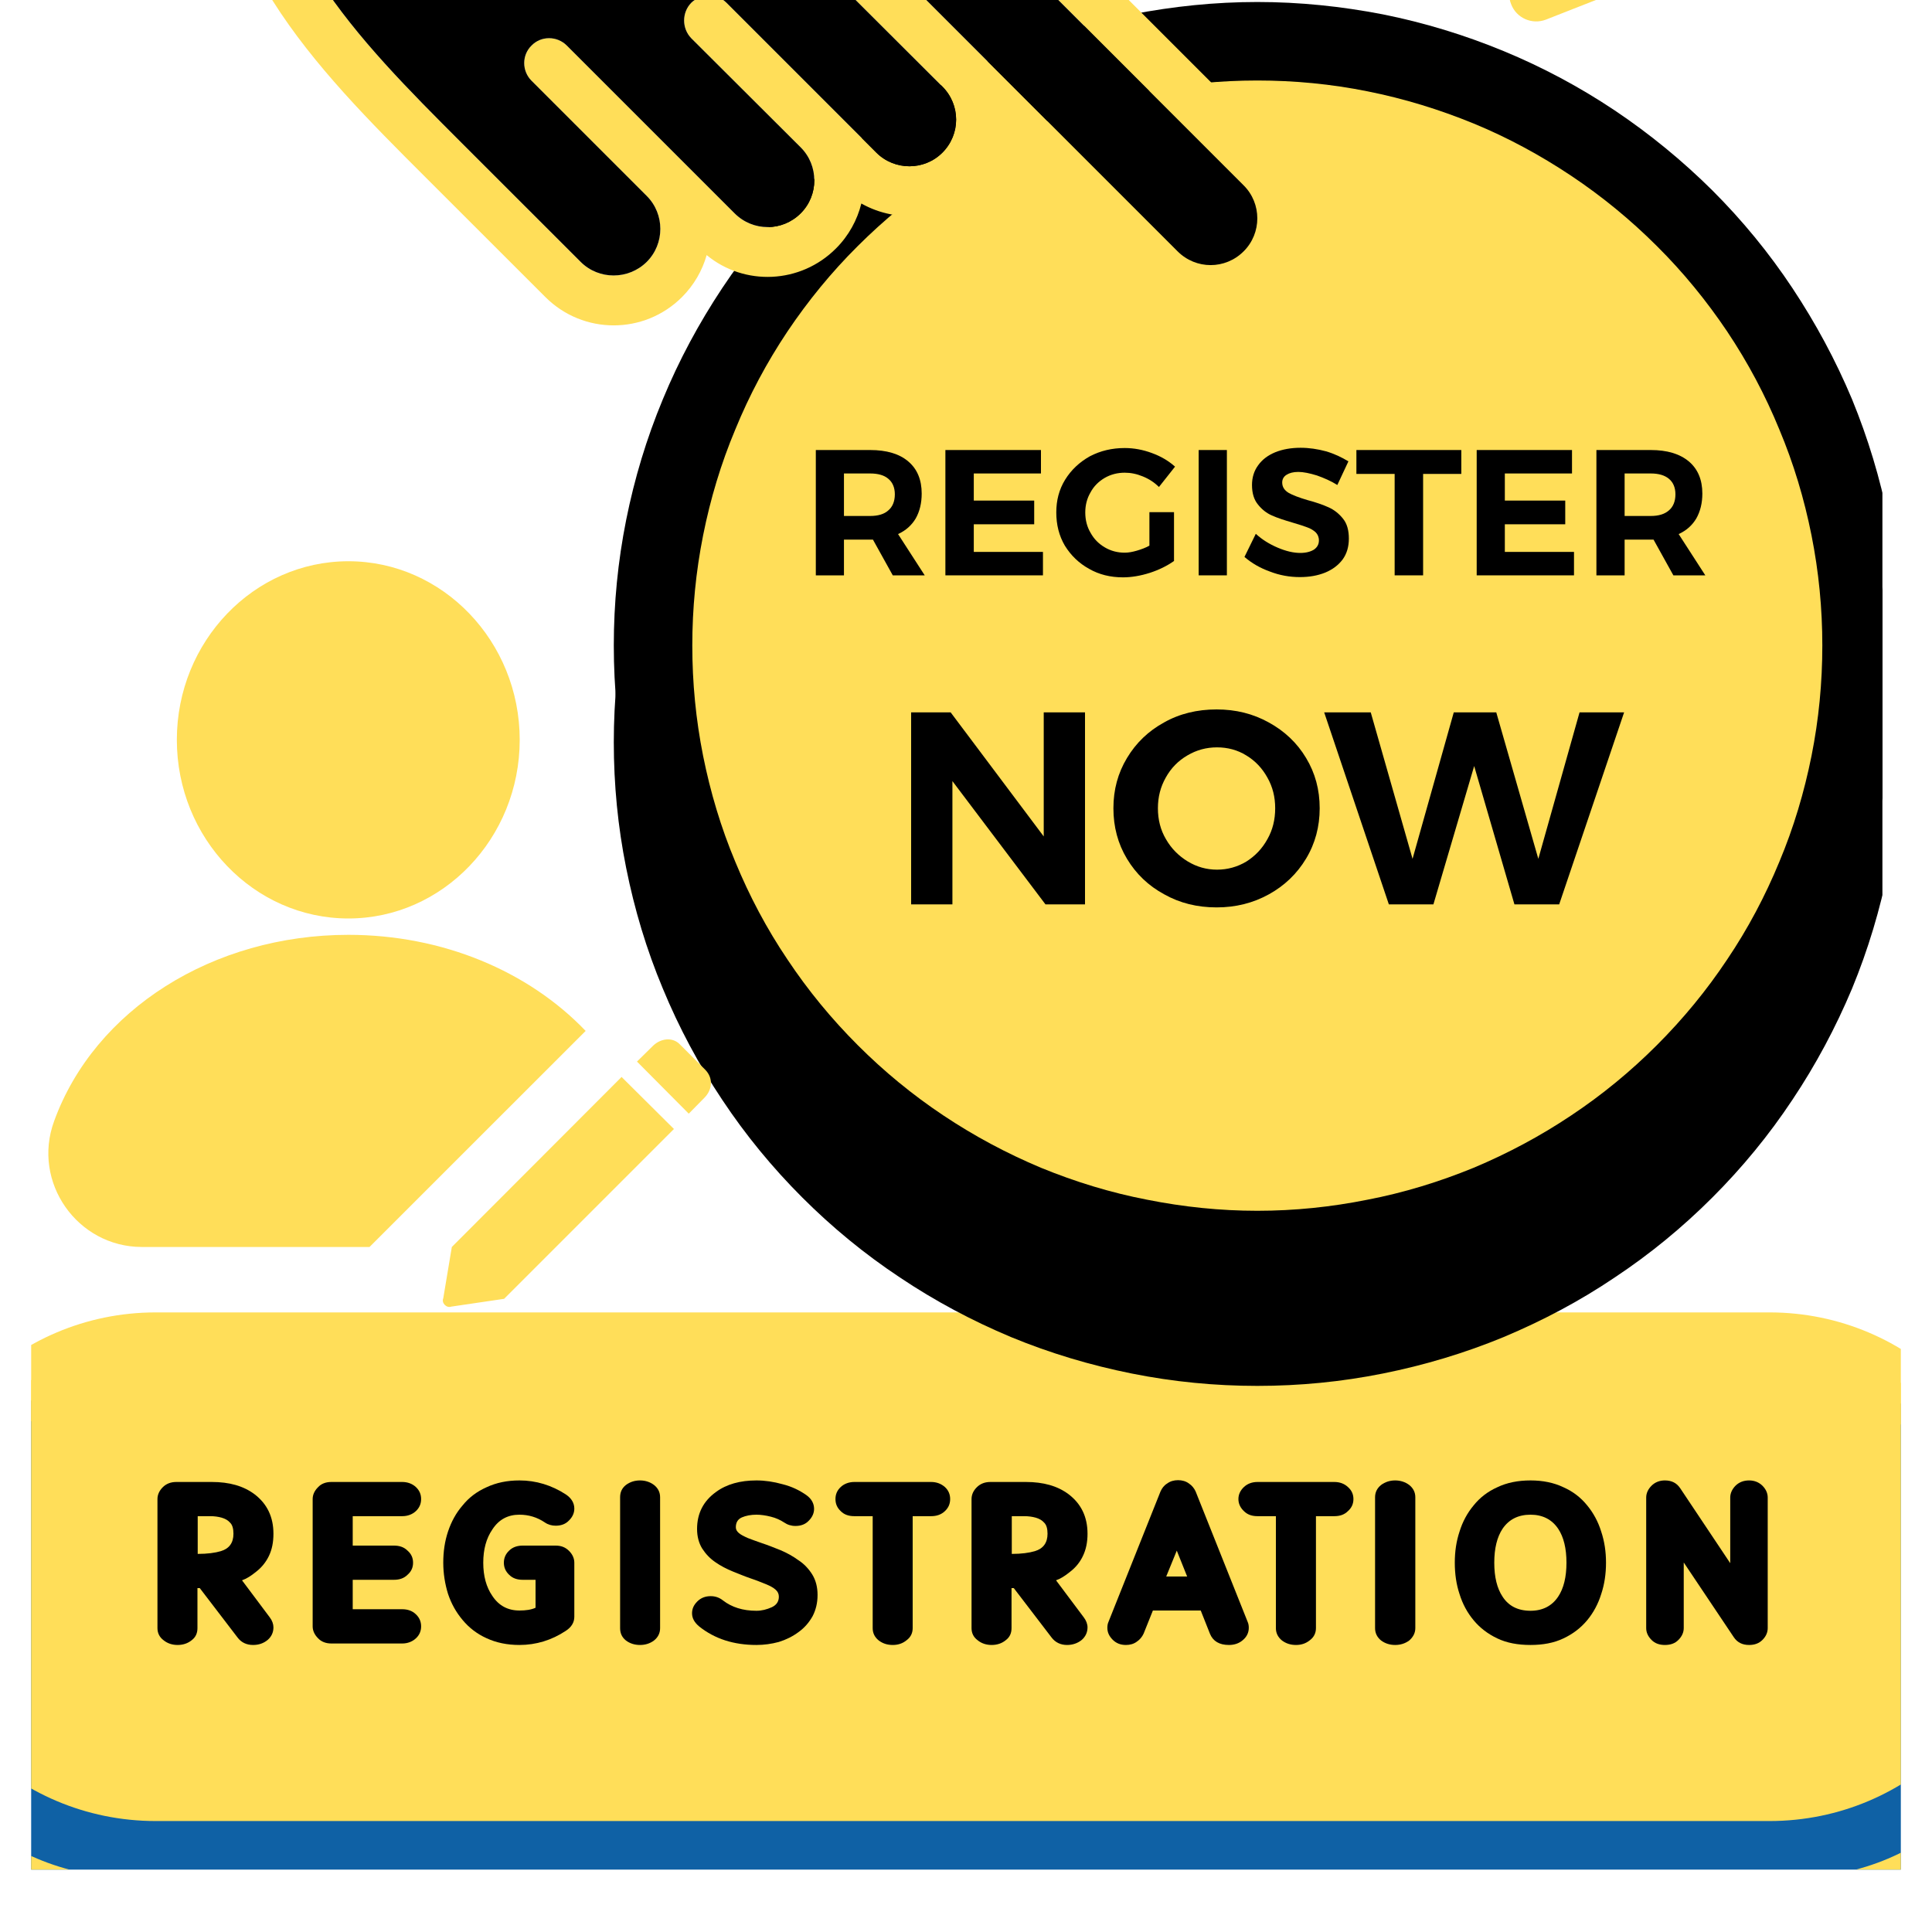
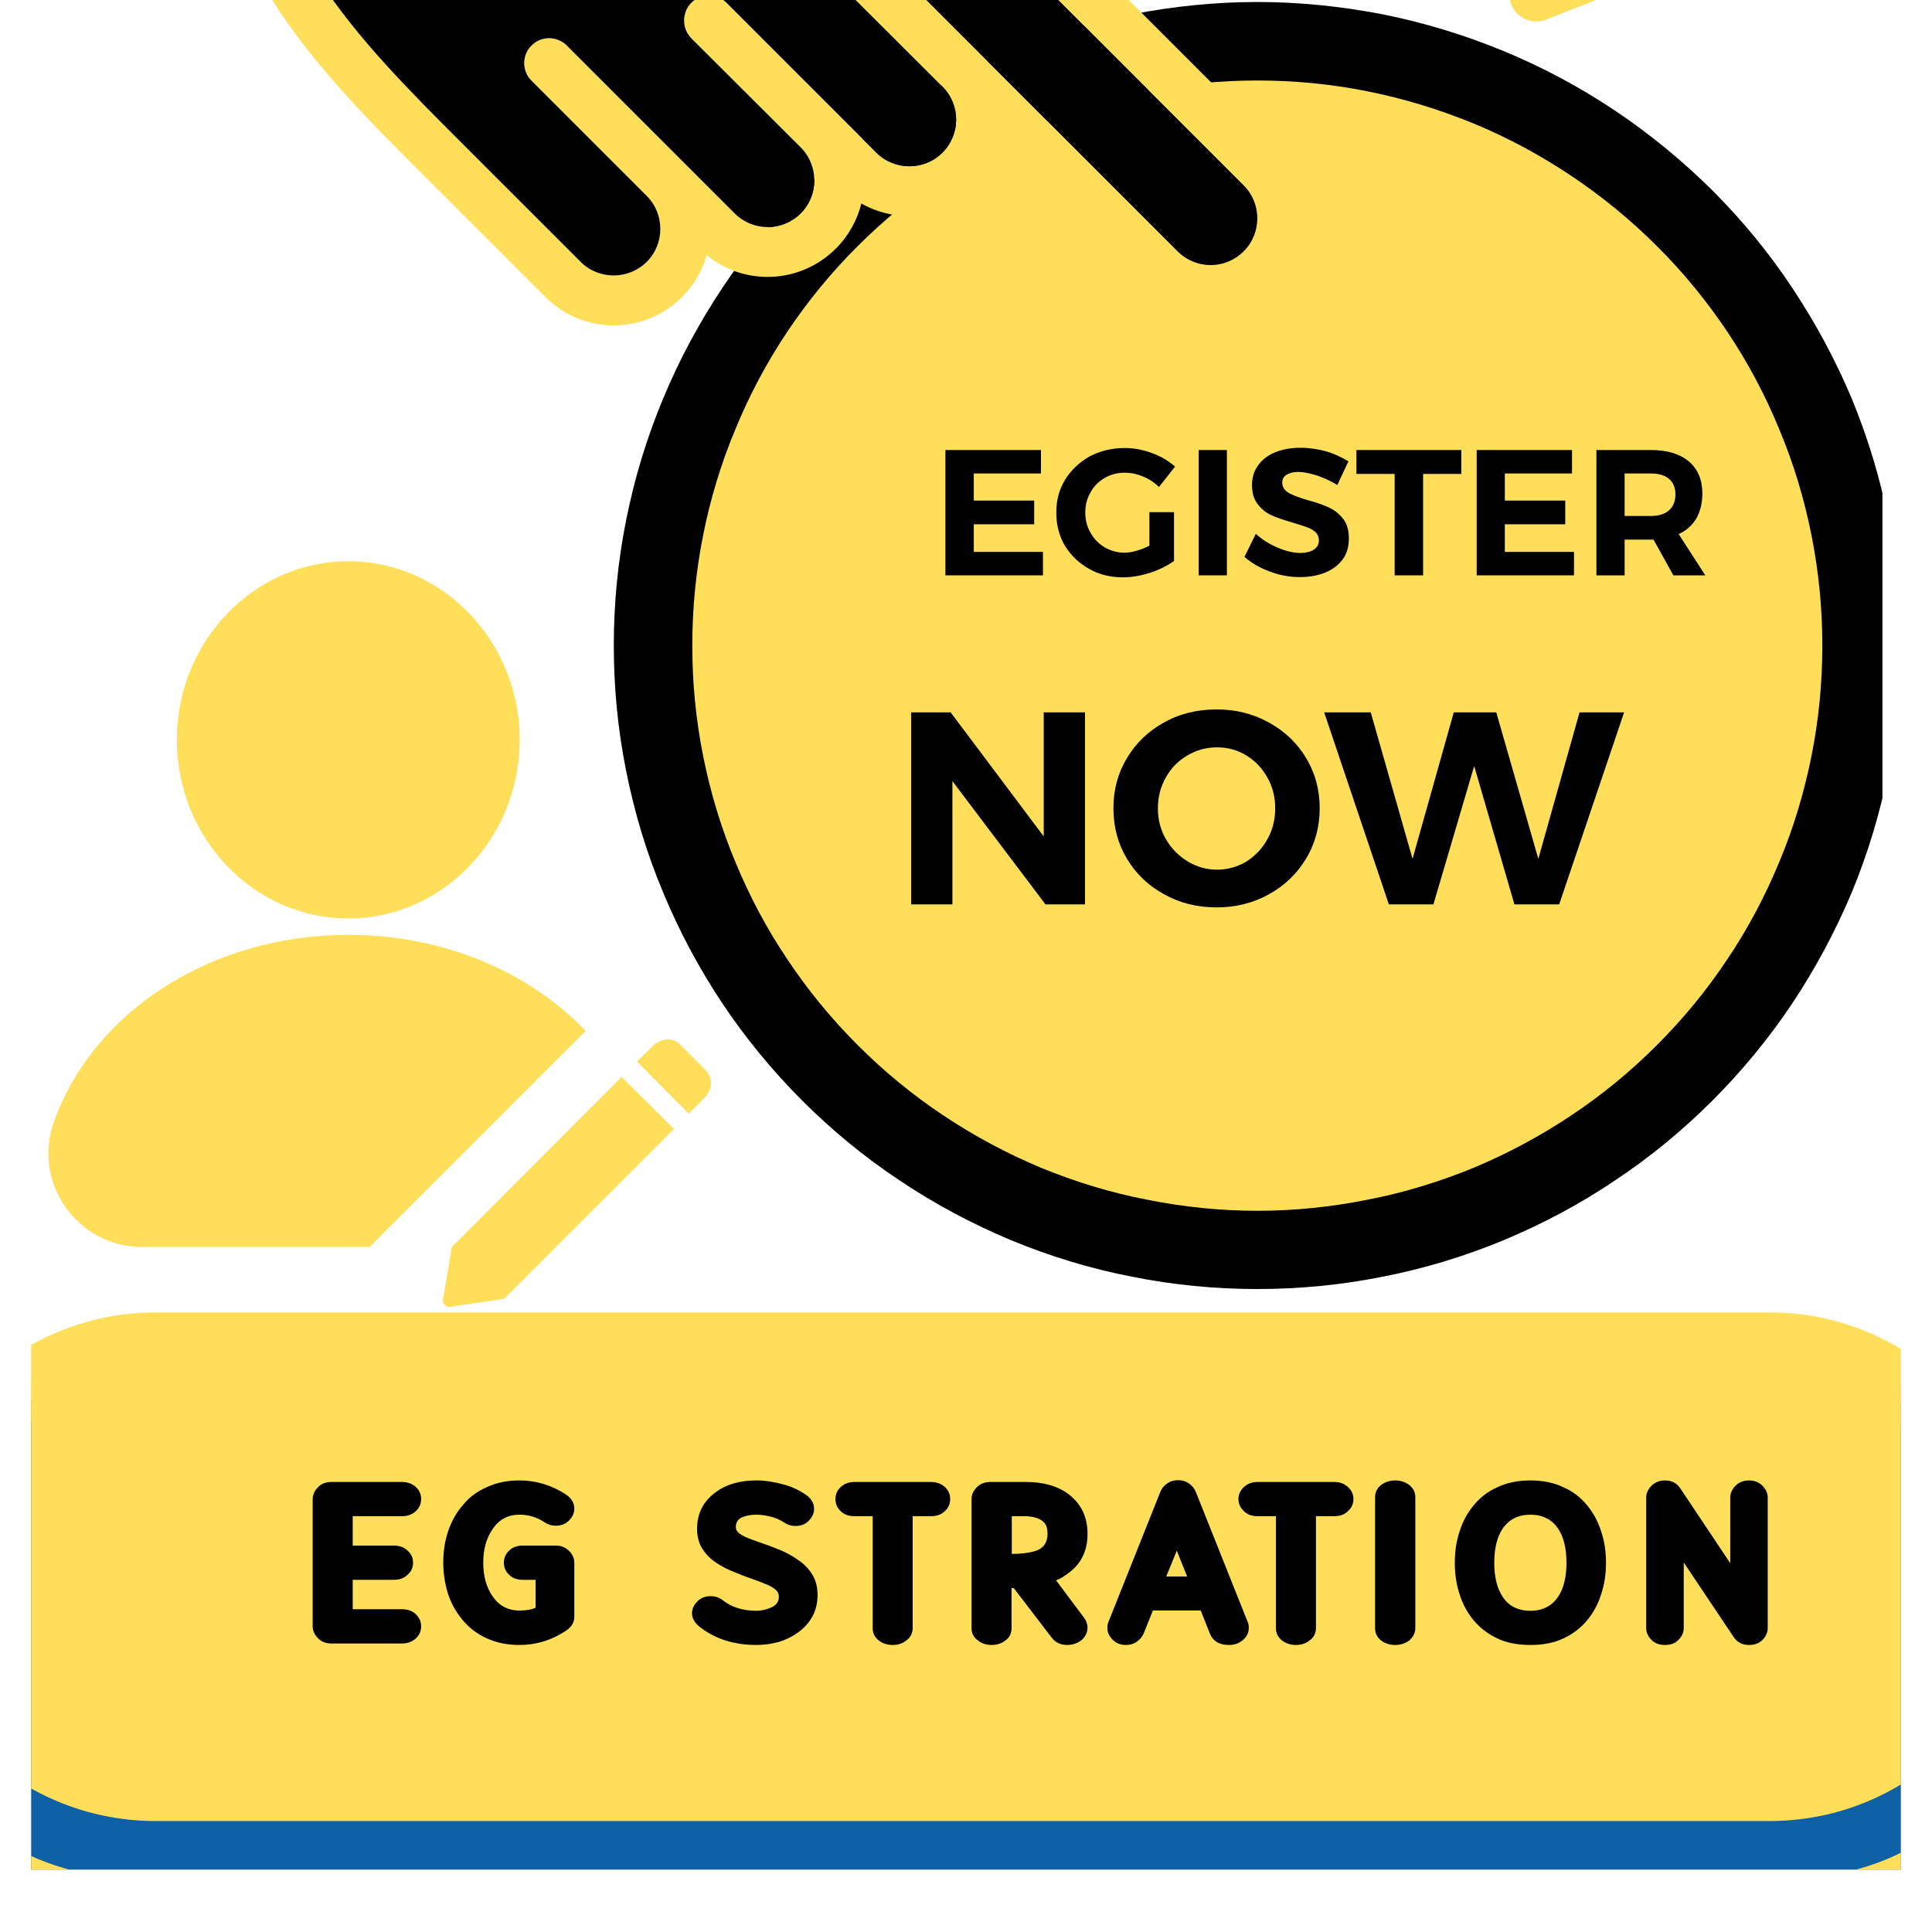
<svg xmlns="http://www.w3.org/2000/svg" width="40" zoomAndPan="magnify" viewBox="0 0 30 30" height="40" preserveAspectRatio="xMidYMid meet" version="1.0">
  <defs>
    <clipPath id="ebb64cf95d">
      <path d="M 0.484 21 L 29.516 21 L 29.516 29.031 L 0.484 29.031 Z M 0.484 21 " clip-rule="nonzero" />
    </clipPath>
    <clipPath id="24dbff3d22">
      <path d="M 0.484 20.367 L 29.516 20.367 L 29.516 29 L 0.484 29 Z M 0.484 20.367 " clip-rule="nonzero" />
    </clipPath>
    <clipPath id="839d17768f">
      <path d="M 9 1 L 29.23 1 L 29.23 21.703 L 9 21.703 Z M 9 1 " clip-rule="nonzero" />
    </clipPath>
    <clipPath id="9cc3a57263">
      <path d="M 9 0 L 29.23 0 L 29.23 21 L 9 21 Z M 9 0 " clip-rule="nonzero" />
    </clipPath>
    <clipPath id="53abc194f0">
      <path d="M 3.102 0 L 21 0 L 21 6 L 3.102 6 Z M 3.102 0 " clip-rule="nonzero" />
    </clipPath>
    <clipPath id="304c8aed3a">
      <path d="M 0.484 8.711 L 11.371 8.711 L 11.371 20.324 L 0.484 20.324 Z M 0.484 8.711 " clip-rule="nonzero" />
    </clipPath>
  </defs>
  <g clip-path="url(#ebb64cf95d)">
    <path fill="#0f61a5" d="M 27.875 29.449 L 2.02 29.449 C -0.191 29.449 -1.984 27.656 -1.984 25.445 C -1.984 23.234 -0.191 21.445 2.02 21.445 L 27.875 21.445 C 30.086 21.445 31.879 23.234 31.879 25.445 C 31.879 27.656 30.086 29.449 27.875 29.449 Z M 27.875 29.449 " fill-opacity="1" fill-rule="nonzero" />
    <path fill="#ffde59" d="M 27.875 29.742 L 2.02 29.742 C -0.352 29.742 -2.277 27.816 -2.277 25.445 C -2.277 23.074 -0.352 21.148 2.02 21.148 L 27.875 21.148 C 30.246 21.148 32.172 23.074 32.172 25.445 C 32.176 27.816 30.246 29.742 27.875 29.742 Z M 2.02 21.738 C -0.027 21.738 -1.688 23.402 -1.688 25.445 C -1.688 27.492 -0.027 29.152 2.02 29.152 L 27.875 29.152 C 29.922 29.152 31.582 27.492 31.582 25.445 C 31.582 23.402 29.922 21.738 27.875 21.738 Z M 2.02 21.738 " fill-opacity="1" fill-rule="nonzero" />
  </g>
  <g clip-path="url(#24dbff3d22)">
    <path fill="#ffde59" d="M 27.477 28.277 L 2.418 28.277 C 0.238 28.277 -1.531 26.508 -1.531 24.328 C -1.527 22.148 0.238 20.379 2.418 20.379 L 27.477 20.379 C 29.656 20.379 31.426 22.148 31.426 24.328 C 31.426 26.508 29.656 28.277 27.477 28.277 Z M 27.477 28.277 " fill-opacity="1" fill-rule="nonzero" />
  </g>
-   <path fill="#000000" d="M 3.93 25.543 C 3.828 25.543 3.746 25.504 3.688 25.426 L 3.102 24.66 L 3.066 24.66 L 3.066 25.281 C 3.066 25.359 3.039 25.422 2.977 25.469 C 2.914 25.52 2.84 25.543 2.758 25.543 C 2.676 25.543 2.602 25.52 2.539 25.469 C 2.477 25.422 2.445 25.359 2.445 25.281 L 2.445 23.277 C 2.445 23.211 2.473 23.148 2.527 23.094 C 2.582 23.039 2.652 23.012 2.738 23.012 L 3.289 23.012 C 3.562 23.012 3.781 23.074 3.953 23.203 C 4.148 23.352 4.246 23.555 4.246 23.816 C 4.246 23.949 4.223 24.062 4.176 24.16 C 4.129 24.258 4.062 24.34 3.977 24.406 C 3.895 24.473 3.824 24.516 3.758 24.539 L 4.188 25.113 C 4.227 25.164 4.246 25.219 4.246 25.27 C 4.246 25.348 4.215 25.414 4.156 25.465 C 4.094 25.516 4.02 25.543 3.93 25.543 Z M 3.07 24.129 C 3.219 24.129 3.34 24.113 3.43 24.086 C 3.559 24.047 3.625 23.957 3.625 23.816 C 3.625 23.738 3.609 23.68 3.574 23.645 C 3.539 23.605 3.496 23.582 3.441 23.566 C 3.387 23.551 3.328 23.543 3.266 23.543 L 3.07 23.543 Z M 3.07 24.129 " fill-opacity="1" fill-rule="nonzero" />
  <path fill="#000000" d="M 6.246 25.52 L 5.145 25.52 C 5.059 25.52 4.988 25.492 4.938 25.438 C 4.883 25.383 4.855 25.32 4.855 25.254 L 4.855 23.277 C 4.855 23.211 4.883 23.148 4.938 23.094 C 4.988 23.039 5.059 23.012 5.145 23.012 L 6.246 23.012 C 6.328 23.012 6.402 23.039 6.457 23.09 C 6.512 23.141 6.539 23.203 6.539 23.277 C 6.539 23.352 6.512 23.414 6.457 23.465 C 6.402 23.516 6.328 23.543 6.246 23.543 L 5.477 23.543 L 5.477 24 L 6.117 24 C 6.203 24 6.273 24.023 6.328 24.078 C 6.387 24.129 6.414 24.191 6.414 24.266 C 6.414 24.34 6.387 24.402 6.328 24.453 C 6.273 24.508 6.203 24.531 6.117 24.531 L 5.477 24.531 L 5.477 24.988 L 6.246 24.988 C 6.328 24.988 6.402 25.012 6.457 25.066 C 6.512 25.117 6.539 25.18 6.539 25.254 C 6.539 25.328 6.512 25.391 6.457 25.441 C 6.402 25.492 6.328 25.52 6.246 25.52 Z M 6.246 25.52 " fill-opacity="1" fill-rule="nonzero" />
  <path fill="#000000" d="M 8.066 25.543 C 7.875 25.543 7.707 25.508 7.555 25.438 C 7.406 25.371 7.281 25.273 7.184 25.156 C 7.082 25.035 7.008 24.902 6.957 24.75 C 6.91 24.598 6.883 24.434 6.883 24.266 C 6.883 24.094 6.906 23.934 6.957 23.781 C 7.008 23.629 7.082 23.492 7.184 23.375 C 7.281 23.254 7.406 23.16 7.555 23.094 C 7.707 23.023 7.875 22.988 8.066 22.988 C 8.324 22.988 8.566 23.062 8.789 23.207 C 8.875 23.266 8.918 23.34 8.918 23.426 C 8.918 23.492 8.891 23.555 8.836 23.609 C 8.785 23.664 8.715 23.691 8.629 23.691 C 8.57 23.691 8.512 23.676 8.461 23.641 C 8.34 23.559 8.207 23.52 8.066 23.52 C 7.887 23.52 7.746 23.594 7.645 23.75 C 7.551 23.887 7.504 24.059 7.504 24.266 C 7.504 24.473 7.551 24.645 7.645 24.781 C 7.746 24.934 7.887 25.008 8.066 25.008 C 8.164 25.008 8.25 24.996 8.316 24.965 L 8.316 24.531 L 8.117 24.531 C 8.031 24.531 7.961 24.508 7.906 24.453 C 7.852 24.402 7.824 24.34 7.824 24.266 C 7.824 24.191 7.852 24.129 7.906 24.078 C 7.961 24.023 8.035 24 8.117 24 L 8.629 24 C 8.715 24 8.781 24.027 8.836 24.082 C 8.891 24.137 8.918 24.199 8.918 24.266 L 8.918 25.105 C 8.918 25.191 8.875 25.266 8.785 25.324 C 8.566 25.469 8.324 25.543 8.066 25.543 Z M 8.066 25.543 " fill-opacity="1" fill-rule="nonzero" />
-   <path fill="#000000" d="M 9.938 25.543 C 9.855 25.543 9.781 25.52 9.719 25.473 C 9.656 25.422 9.629 25.359 9.629 25.281 L 9.629 23.25 C 9.629 23.172 9.656 23.109 9.719 23.059 C 9.781 23.012 9.855 22.988 9.938 22.988 C 10.02 22.988 10.094 23.012 10.156 23.059 C 10.219 23.109 10.25 23.172 10.25 23.25 L 10.25 25.281 C 10.25 25.359 10.219 25.422 10.156 25.473 C 10.094 25.52 10.02 25.543 9.938 25.543 Z M 9.938 25.543 " fill-opacity="1" fill-rule="nonzero" />
  <path fill="#000000" d="M 11.746 25.543 C 11.395 25.543 11.098 25.449 10.855 25.254 C 10.785 25.195 10.746 25.129 10.746 25.051 C 10.746 24.98 10.773 24.922 10.828 24.867 C 10.883 24.812 10.953 24.785 11.035 24.785 C 11.105 24.785 11.168 24.805 11.227 24.852 C 11.363 24.957 11.535 25.012 11.746 25.012 C 11.828 25.012 11.906 24.992 11.984 24.957 C 12.059 24.922 12.094 24.867 12.094 24.793 C 12.094 24.75 12.078 24.715 12.043 24.684 C 12.008 24.652 11.957 24.625 11.891 24.598 C 11.82 24.57 11.746 24.539 11.664 24.512 C 11.57 24.48 11.477 24.441 11.379 24.402 C 11.285 24.363 11.191 24.316 11.109 24.258 C 11.023 24.199 10.957 24.129 10.902 24.043 C 10.852 23.961 10.824 23.859 10.824 23.742 C 10.824 23.5 10.922 23.309 11.117 23.168 C 11.281 23.047 11.492 22.988 11.746 22.988 C 11.879 22.988 12.012 23.008 12.152 23.047 C 12.293 23.082 12.414 23.141 12.52 23.215 C 12.602 23.273 12.641 23.348 12.641 23.43 C 12.641 23.496 12.613 23.559 12.559 23.613 C 12.508 23.668 12.438 23.695 12.352 23.695 C 12.285 23.695 12.227 23.676 12.176 23.641 C 12.117 23.602 12.047 23.57 11.969 23.551 C 11.891 23.531 11.812 23.52 11.746 23.52 C 11.66 23.52 11.582 23.535 11.52 23.562 C 11.457 23.59 11.426 23.641 11.426 23.715 C 11.426 23.75 11.441 23.777 11.473 23.805 C 11.504 23.832 11.551 23.855 11.613 23.883 C 11.676 23.906 11.746 23.934 11.828 23.961 C 11.922 23.992 12.02 24.031 12.117 24.07 C 12.219 24.113 12.312 24.164 12.398 24.227 C 12.488 24.285 12.559 24.363 12.613 24.449 C 12.668 24.539 12.695 24.645 12.695 24.766 C 12.695 24.891 12.668 25 12.617 25.098 C 12.562 25.195 12.492 25.277 12.398 25.344 C 12.309 25.41 12.207 25.461 12.094 25.496 C 11.98 25.527 11.863 25.543 11.746 25.543 Z M 11.746 25.543 " fill-opacity="1" fill-rule="nonzero" />
  <path fill="#000000" d="M 13.863 25.543 C 13.777 25.543 13.707 25.52 13.645 25.473 C 13.582 25.422 13.551 25.359 13.551 25.281 L 13.551 23.543 L 13.266 23.543 C 13.18 23.543 13.109 23.52 13.055 23.465 C 13 23.414 12.973 23.352 12.973 23.277 C 12.973 23.203 13 23.141 13.055 23.09 C 13.109 23.039 13.184 23.012 13.266 23.012 L 14.457 23.012 C 14.543 23.012 14.613 23.039 14.672 23.09 C 14.727 23.141 14.754 23.203 14.754 23.277 C 14.754 23.352 14.727 23.414 14.672 23.465 C 14.613 23.52 14.543 23.543 14.457 23.543 L 14.172 23.543 L 14.172 25.281 C 14.172 25.359 14.141 25.422 14.078 25.469 C 14.016 25.52 13.945 25.543 13.863 25.543 Z M 13.863 25.543 " fill-opacity="1" fill-rule="nonzero" />
  <path fill="#000000" d="M 16.57 25.543 C 16.469 25.543 16.387 25.504 16.328 25.426 L 15.742 24.66 L 15.707 24.66 L 15.707 25.281 C 15.707 25.359 15.68 25.422 15.617 25.469 C 15.555 25.52 15.48 25.543 15.398 25.543 C 15.316 25.543 15.242 25.52 15.18 25.469 C 15.117 25.422 15.086 25.359 15.086 25.281 L 15.086 23.277 C 15.086 23.211 15.113 23.148 15.168 23.094 C 15.223 23.039 15.293 23.012 15.379 23.012 L 15.93 23.012 C 16.203 23.012 16.422 23.074 16.594 23.203 C 16.789 23.352 16.887 23.555 16.887 23.816 C 16.887 23.949 16.863 24.062 16.816 24.16 C 16.77 24.258 16.703 24.34 16.617 24.406 C 16.535 24.473 16.465 24.516 16.398 24.539 L 16.828 25.113 C 16.867 25.164 16.887 25.219 16.887 25.27 C 16.887 25.348 16.855 25.414 16.797 25.465 C 16.734 25.516 16.656 25.543 16.57 25.543 Z M 15.711 24.129 C 15.859 24.129 15.98 24.113 16.07 24.086 C 16.199 24.047 16.266 23.957 16.266 23.816 C 16.266 23.738 16.25 23.68 16.215 23.645 C 16.18 23.605 16.137 23.582 16.082 23.566 C 16.027 23.551 15.969 23.543 15.906 23.543 L 15.711 23.543 Z M 15.711 24.129 " fill-opacity="1" fill-rule="nonzero" />
  <path fill="#000000" d="M 17.902 25.008 L 17.758 25.367 C 17.734 25.418 17.699 25.461 17.652 25.492 C 17.605 25.527 17.547 25.543 17.484 25.543 C 17.398 25.543 17.332 25.516 17.277 25.461 C 17.223 25.406 17.195 25.348 17.195 25.277 C 17.195 25.246 17.199 25.215 17.211 25.188 L 18.02 23.16 C 18.043 23.109 18.074 23.066 18.125 23.035 C 18.172 23 18.23 22.984 18.293 22.984 C 18.355 22.984 18.414 23 18.461 23.035 C 18.508 23.066 18.543 23.109 18.566 23.16 L 19.375 25.188 C 19.387 25.215 19.391 25.246 19.391 25.277 C 19.391 25.352 19.359 25.418 19.297 25.469 C 19.238 25.52 19.164 25.543 19.082 25.543 C 18.934 25.543 18.836 25.484 18.789 25.371 L 18.645 25.008 Z M 18.434 24.48 L 18.273 24.078 L 18.109 24.48 Z M 18.434 24.48 " fill-opacity="1" fill-rule="nonzero" />
  <path fill="#000000" d="M 20.125 25.543 C 20.039 25.543 19.969 25.52 19.906 25.473 C 19.844 25.422 19.812 25.359 19.812 25.281 L 19.812 23.543 L 19.527 23.543 C 19.441 23.543 19.371 23.52 19.316 23.465 C 19.262 23.414 19.23 23.352 19.23 23.277 C 19.23 23.203 19.262 23.141 19.316 23.09 C 19.371 23.039 19.441 23.012 19.527 23.012 L 20.719 23.012 C 20.805 23.012 20.875 23.039 20.93 23.09 C 20.988 23.141 21.016 23.203 21.016 23.277 C 21.016 23.352 20.988 23.414 20.93 23.465 C 20.875 23.52 20.805 23.543 20.719 23.543 L 20.434 23.543 L 20.434 25.281 C 20.434 25.359 20.402 25.422 20.34 25.469 C 20.277 25.52 20.207 25.543 20.125 25.543 Z M 20.125 25.543 " fill-opacity="1" fill-rule="nonzero" />
  <path fill="#000000" d="M 21.664 25.543 C 21.582 25.543 21.508 25.52 21.445 25.473 C 21.383 25.422 21.352 25.359 21.352 25.281 L 21.352 23.25 C 21.352 23.172 21.383 23.109 21.445 23.059 C 21.508 23.012 21.582 22.988 21.664 22.988 C 21.746 22.988 21.82 23.012 21.883 23.059 C 21.945 23.109 21.977 23.172 21.977 23.25 L 21.977 25.281 C 21.977 25.359 21.941 25.422 21.883 25.473 C 21.82 25.52 21.746 25.543 21.664 25.543 Z M 21.664 25.543 " fill-opacity="1" fill-rule="nonzero" />
  <path fill="#000000" d="M 23.766 25.543 C 23.57 25.543 23.398 25.512 23.25 25.441 C 23.102 25.371 22.98 25.277 22.883 25.16 C 22.785 25.043 22.711 24.906 22.664 24.754 C 22.613 24.602 22.59 24.438 22.59 24.266 C 22.59 24.094 22.613 23.934 22.664 23.781 C 22.711 23.629 22.785 23.492 22.883 23.375 C 22.98 23.254 23.102 23.16 23.25 23.094 C 23.398 23.023 23.57 22.988 23.766 22.988 C 23.957 22.988 24.129 23.023 24.277 23.094 C 24.426 23.16 24.547 23.254 24.645 23.375 C 24.742 23.492 24.816 23.629 24.863 23.781 C 24.914 23.934 24.938 24.094 24.938 24.266 C 24.938 24.438 24.914 24.602 24.863 24.754 C 24.816 24.906 24.742 25.043 24.645 25.16 C 24.547 25.277 24.426 25.371 24.277 25.441 C 24.129 25.512 23.957 25.543 23.766 25.543 Z M 23.766 25.012 C 23.953 25.012 24.098 24.938 24.195 24.793 C 24.281 24.664 24.324 24.488 24.324 24.266 C 24.324 24.043 24.281 23.867 24.195 23.738 C 24.098 23.594 23.953 23.52 23.766 23.52 C 23.574 23.52 23.43 23.594 23.332 23.738 C 23.246 23.867 23.203 24.043 23.203 24.266 C 23.203 24.488 23.246 24.664 23.332 24.793 C 23.426 24.938 23.57 25.012 23.766 25.012 Z M 23.766 25.012 " fill-opacity="1" fill-rule="nonzero" />
  <path fill="#000000" d="M 27.16 25.543 C 27.055 25.543 26.977 25.504 26.922 25.422 L 26.145 24.262 L 26.145 25.281 C 26.145 25.348 26.117 25.41 26.062 25.465 C 26.008 25.52 25.938 25.543 25.852 25.543 C 25.77 25.543 25.699 25.52 25.645 25.465 C 25.59 25.41 25.562 25.348 25.562 25.281 L 25.562 23.254 C 25.562 23.188 25.59 23.125 25.645 23.07 C 25.699 23.016 25.77 22.988 25.852 22.988 C 25.957 22.988 26.035 23.027 26.09 23.109 L 26.867 24.273 L 26.867 23.254 C 26.867 23.188 26.895 23.125 26.949 23.07 C 27.004 23.016 27.074 22.988 27.16 22.988 C 27.242 22.988 27.312 23.016 27.367 23.07 C 27.422 23.125 27.449 23.188 27.449 23.254 L 27.449 25.281 C 27.449 25.348 27.422 25.41 27.367 25.465 C 27.312 25.52 27.242 25.543 27.16 25.543 Z M 27.16 25.543 " fill-opacity="1" fill-rule="nonzero" />
  <g clip-path="url(#839d17768f)">
-     <path fill="#000000" d="M 29.516 11.527 C 29.516 12.184 29.453 12.836 29.324 13.477 C 29.195 14.121 29.008 14.746 28.758 15.352 C 28.504 15.957 28.195 16.535 27.832 17.078 C 27.469 17.625 27.055 18.129 26.59 18.594 C 26.125 19.059 25.621 19.473 25.074 19.836 C 24.531 20.203 23.953 20.508 23.348 20.762 C 22.742 21.012 22.117 21.199 21.473 21.328 C 20.828 21.457 20.18 21.52 19.523 21.52 C 18.867 21.52 18.219 21.457 17.574 21.328 C 16.93 21.199 16.305 21.012 15.699 20.762 C 15.094 20.508 14.52 20.203 13.973 19.836 C 13.426 19.473 12.922 19.059 12.457 18.594 C 11.992 18.129 11.578 17.625 11.215 17.078 C 10.852 16.535 10.543 15.957 10.293 15.352 C 10.039 14.746 9.852 14.121 9.723 13.477 C 9.594 12.836 9.531 12.184 9.531 11.527 C 9.531 10.871 9.594 10.223 9.723 9.578 C 9.852 8.934 10.039 8.309 10.293 7.703 C 10.543 7.098 10.852 6.523 11.215 5.977 C 11.578 5.43 11.992 4.926 12.457 4.461 C 12.922 4 13.426 3.586 13.973 3.219 C 14.52 2.855 15.094 2.547 15.699 2.297 C 16.305 2.047 16.93 1.855 17.574 1.727 C 18.219 1.598 18.867 1.535 19.523 1.535 C 20.18 1.535 20.828 1.598 21.473 1.727 C 22.117 1.855 22.742 2.047 23.348 2.297 C 23.953 2.547 24.531 2.855 25.074 3.219 C 25.621 3.586 26.125 4 26.59 4.461 C 27.055 4.926 27.469 5.43 27.832 5.977 C 28.195 6.523 28.504 7.098 28.758 7.703 C 29.008 8.309 29.195 8.934 29.324 9.578 C 29.453 10.223 29.516 10.871 29.516 11.527 Z M 29.516 11.527 " fill-opacity="1" fill-rule="nonzero" />
-   </g>
+     </g>
  <g clip-path="url(#9cc3a57263)">
    <path fill="#000000" d="M 29.516 10.023 C 29.516 10.68 29.453 11.332 29.324 11.973 C 29.195 12.617 29.008 13.242 28.758 13.848 C 28.504 14.453 28.195 15.031 27.832 15.578 C 27.469 16.121 27.055 16.625 26.59 17.09 C 26.125 17.555 25.621 17.969 25.074 18.332 C 24.531 18.699 23.953 19.004 23.348 19.258 C 22.742 19.508 22.117 19.699 21.473 19.824 C 20.828 19.953 20.18 20.016 19.523 20.016 C 18.867 20.016 18.219 19.953 17.574 19.824 C 16.93 19.699 16.305 19.508 15.699 19.258 C 15.094 19.004 14.52 18.699 13.973 18.332 C 13.426 17.969 12.922 17.555 12.457 17.09 C 11.992 16.625 11.578 16.121 11.215 15.578 C 10.852 15.031 10.543 14.453 10.293 13.848 C 10.039 13.242 9.852 12.617 9.723 11.973 C 9.594 11.332 9.531 10.68 9.531 10.023 C 9.531 9.367 9.594 8.719 9.723 8.074 C 9.852 7.43 10.039 6.809 10.293 6.199 C 10.543 5.594 10.852 5.02 11.215 4.473 C 11.578 3.926 11.992 3.422 12.457 2.957 C 12.922 2.496 13.426 2.082 13.973 1.715 C 14.52 1.352 15.094 1.043 15.699 0.793 C 16.305 0.543 16.93 0.352 17.574 0.223 C 18.219 0.098 18.867 0.031 19.523 0.031 C 20.18 0.031 20.828 0.098 21.473 0.223 C 22.117 0.352 22.742 0.543 23.348 0.793 C 23.953 1.043 24.531 1.352 25.074 1.715 C 25.621 2.082 26.125 2.496 26.59 2.957 C 27.055 3.422 27.469 3.926 27.832 4.473 C 28.195 5.02 28.504 5.594 28.758 6.199 C 29.008 6.809 29.195 7.43 29.324 8.074 C 29.453 8.719 29.516 9.367 29.516 10.023 Z M 29.516 10.023 " fill-opacity="1" fill-rule="nonzero" />
  </g>
  <path fill="#ffde59" d="M 28.297 10.023 C 28.297 10.602 28.242 11.172 28.129 11.738 C 28.016 12.301 27.852 12.852 27.629 13.383 C 27.41 13.914 27.141 14.422 26.82 14.898 C 26.5 15.379 26.137 15.82 25.727 16.23 C 25.32 16.637 24.879 17 24.398 17.32 C 23.918 17.641 23.414 17.91 22.883 18.133 C 22.348 18.352 21.801 18.52 21.234 18.629 C 20.672 18.742 20.102 18.801 19.523 18.801 C 18.949 18.801 18.379 18.742 17.812 18.629 C 17.246 18.52 16.699 18.352 16.164 18.133 C 15.633 17.91 15.129 17.641 14.648 17.32 C 14.168 17 13.727 16.637 13.32 16.23 C 12.91 15.82 12.547 15.379 12.227 14.898 C 11.906 14.422 11.637 13.914 11.418 13.383 C 11.195 12.852 11.031 12.301 10.918 11.738 C 10.805 11.172 10.75 10.602 10.75 10.023 C 10.75 9.449 10.805 8.879 10.918 8.312 C 11.031 7.746 11.195 7.199 11.418 6.668 C 11.637 6.133 11.906 5.629 12.227 5.148 C 12.547 4.672 12.91 4.227 13.32 3.82 C 13.727 3.414 14.168 3.051 14.648 2.73 C 15.129 2.41 15.633 2.137 16.164 1.918 C 16.699 1.699 17.246 1.531 17.812 1.418 C 18.379 1.305 18.949 1.25 19.523 1.25 C 20.102 1.25 20.672 1.305 21.234 1.418 C 21.801 1.531 22.348 1.699 22.883 1.918 C 23.414 2.137 23.918 2.41 24.398 2.73 C 24.879 3.051 25.32 3.414 25.727 3.82 C 26.137 4.227 26.5 4.672 26.82 5.148 C 27.141 5.629 27.41 6.133 27.629 6.668 C 27.852 7.199 28.016 7.746 28.129 8.312 C 28.242 8.879 28.297 9.449 28.297 10.023 Z M 28.297 10.023 " fill-opacity="1" fill-rule="nonzero" />
  <g clip-path="url(#53abc194f0)">
    <path fill="#ffde59" d="M 6.613 2.758 L 8.469 4.613 C 9.055 5.199 10.004 5.199 10.59 4.613 C 10.777 4.426 10.906 4.199 10.973 3.961 C 11.559 4.445 12.43 4.41 12.98 3.859 C 13.18 3.66 13.312 3.414 13.375 3.16 C 13.949 3.484 14.691 3.406 15.184 2.918 C 15.367 2.73 15.492 2.508 15.562 2.273 L 17.738 4.449 C 18.324 5.035 19.273 5.035 19.859 4.449 C 20.445 3.867 20.445 2.914 19.859 2.332 L 15.605 -1.922 C 16.035 -2.023 16.418 -2.305 16.625 -2.734 C 16.98 -3.477 16.668 -4.375 15.922 -4.734 C 15.465 -4.957 15.008 -5.18 14.547 -5.398 C 13.656 -5.832 12.734 -6.281 11.82 -6.711 C 11.691 -6.773 11.562 -6.836 11.434 -6.898 C 10.5 -7.344 9.539 -7.809 8.465 -7.922 C 7.219 -8.055 5.902 -7.578 4.852 -6.617 C 4.801 -6.57 4.746 -6.52 4.695 -6.469 C 3.895 -5.664 3.406 -4.613 3.316 -3.484 C 3.105 -0.746 4.887 1.035 6.613 2.758 Z M 4.09 -3.422 C 4.168 -4.426 4.625 -5.359 5.375 -6.047 C 6.262 -6.855 7.359 -7.262 8.383 -7.152 C 9.324 -7.051 10.227 -6.617 11.098 -6.199 C 11.227 -6.137 11.359 -6.074 11.488 -6.012 C 12.398 -5.582 13.32 -5.137 14.211 -4.703 C 14.668 -4.48 15.129 -4.258 15.586 -4.035 C 15.949 -3.863 16.098 -3.43 15.926 -3.07 C 15.891 -2.996 15.84 -2.93 15.785 -2.871 C 15.574 -2.66 15.242 -2.594 14.957 -2.73 L 14.648 -2.883 L 13.84 -3.691 C 13.688 -3.84 13.441 -3.84 13.293 -3.691 C 13.141 -3.539 13.141 -3.293 13.293 -3.141 L 19.312 2.879 C 19.594 3.16 19.594 3.621 19.312 3.902 C 19.027 4.188 18.57 4.188 18.285 3.902 L 13.391 -0.992 C 13.242 -1.141 12.996 -1.141 12.844 -0.992 C 12.695 -0.84 12.695 -0.594 12.844 -0.441 L 14.633 1.344 C 14.918 1.629 14.918 2.086 14.633 2.371 C 14.352 2.652 13.891 2.652 13.609 2.371 L 11.281 0.043 C 11.133 -0.105 10.887 -0.105 10.734 0.043 C 10.586 0.195 10.586 0.441 10.734 0.594 L 12.434 2.289 C 12.715 2.57 12.715 3.031 12.434 3.312 C 12.148 3.598 11.691 3.598 11.406 3.312 L 8.801 0.707 C 8.648 0.555 8.402 0.555 8.254 0.707 C 8.102 0.855 8.102 1.102 8.254 1.254 L 10.043 3.043 C 10.324 3.324 10.324 3.785 10.043 4.066 C 9.758 4.348 9.297 4.348 9.016 4.066 L 7.16 2.211 C 5.559 0.609 3.902 -1.043 4.09 -3.422 Z M 4.09 -3.422 " fill-opacity="1" fill-rule="nonzero" />
  </g>
  <path fill="#000000" d="M 4.09 -3.422 C 4.168 -4.426 4.625 -5.359 5.375 -6.047 C 6.262 -6.855 7.359 -7.262 8.383 -7.152 C 9.324 -7.051 10.227 -6.617 11.098 -6.199 C 11.227 -6.137 11.359 -6.074 11.488 -6.012 C 12.398 -5.582 13.32 -5.137 14.211 -4.703 C 14.668 -4.48 15.129 -4.258 15.586 -4.035 C 15.949 -3.863 16.098 -3.43 15.926 -3.07 C 15.891 -2.996 15.84 -2.93 15.785 -2.871 C 15.574 -2.66 15.242 -2.594 14.957 -2.73 L 14.648 -2.883 L 13.84 -3.691 C 13.688 -3.84 13.441 -3.84 13.293 -3.691 C 13.141 -3.539 13.141 -3.293 13.293 -3.141 L 19.312 2.879 C 19.594 3.16 19.594 3.621 19.312 3.902 C 19.027 4.188 18.57 4.188 18.285 3.902 L 13.391 -0.992 C 13.242 -1.141 12.996 -1.141 12.844 -0.992 C 12.695 -0.84 12.695 -0.594 12.844 -0.441 L 14.633 1.344 C 14.918 1.629 14.918 2.086 14.633 2.371 C 14.352 2.652 13.891 2.652 13.609 2.371 L 11.281 0.043 C 11.133 -0.105 10.887 -0.105 10.734 0.043 C 10.586 0.195 10.586 0.441 10.734 0.594 L 12.434 2.289 C 12.715 2.57 12.715 3.031 12.434 3.312 C 12.148 3.598 11.691 3.598 11.406 3.312 L 8.801 0.707 C 8.648 0.555 8.402 0.555 8.254 0.707 C 8.102 0.855 8.102 1.102 8.254 1.254 L 10.043 3.043 C 10.324 3.324 10.324 3.785 10.043 4.066 C 9.758 4.348 9.297 4.348 9.016 4.066 L 7.16 2.211 C 5.559 0.609 3.902 -1.043 4.09 -3.422 Z M 4.09 -3.422 " fill-opacity="1" fill-rule="nonzero" />
  <path fill="#ffde59" d="M 26.938 -0.852 C 26.918 -0.84 26.902 -0.832 26.879 -0.824 L 24.004 0.305 C 23.789 0.387 23.547 0.281 23.465 0.066 C 23.379 -0.148 23.484 -0.391 23.699 -0.473 L 26.574 -1.602 C 26.789 -1.684 27.031 -1.578 27.117 -1.363 C 27.195 -1.168 27.113 -0.953 26.938 -0.852 Z M 26.938 -0.852 " fill-opacity="1" fill-rule="nonzero" />
-   <path fill="#000000" d="M 13.863 8.934 L 13.555 8.379 L 13.105 8.379 L 13.105 8.934 L 12.668 8.934 L 12.668 6.988 L 13.512 6.988 C 13.766 6.988 13.965 7.047 14.102 7.164 C 14.242 7.281 14.312 7.449 14.312 7.664 C 14.312 7.812 14.281 7.941 14.219 8.051 C 14.156 8.156 14.066 8.238 13.945 8.293 L 14.359 8.934 Z M 13.105 8.012 L 13.512 8.012 C 13.633 8.012 13.73 7.984 13.793 7.926 C 13.859 7.871 13.895 7.785 13.895 7.676 C 13.895 7.57 13.859 7.488 13.793 7.434 C 13.73 7.379 13.633 7.352 13.512 7.352 L 13.105 7.352 Z M 13.105 8.012 " fill-opacity="1" fill-rule="nonzero" />
  <path fill="#000000" d="M 14.68 6.988 L 16.164 6.988 L 16.164 7.352 L 15.121 7.352 L 15.121 7.773 L 16.059 7.773 L 16.059 8.141 L 15.121 8.141 L 15.121 8.57 L 16.195 8.57 L 16.195 8.934 L 14.68 8.934 Z M 14.68 6.988 " fill-opacity="1" fill-rule="nonzero" />
  <path fill="#000000" d="M 17.848 7.953 L 18.23 7.953 L 18.23 8.711 C 18.125 8.785 18 8.848 17.855 8.895 C 17.711 8.941 17.57 8.965 17.438 8.965 C 17.242 8.965 17.066 8.922 16.91 8.832 C 16.754 8.746 16.629 8.625 16.535 8.473 C 16.445 8.32 16.402 8.148 16.402 7.957 C 16.402 7.77 16.445 7.602 16.539 7.449 C 16.633 7.297 16.762 7.176 16.922 7.086 C 17.086 7 17.266 6.957 17.465 6.957 C 17.609 6.957 17.75 6.984 17.887 7.035 C 18.027 7.086 18.145 7.156 18.246 7.246 L 17.996 7.562 C 17.926 7.492 17.844 7.438 17.746 7.398 C 17.652 7.359 17.559 7.34 17.465 7.34 C 17.352 7.34 17.246 7.367 17.152 7.422 C 17.059 7.477 16.984 7.551 16.934 7.645 C 16.879 7.738 16.852 7.844 16.852 7.957 C 16.852 8.074 16.879 8.18 16.934 8.273 C 16.988 8.371 17.062 8.445 17.156 8.5 C 17.25 8.555 17.352 8.582 17.465 8.582 C 17.523 8.582 17.586 8.57 17.652 8.551 C 17.719 8.531 17.785 8.508 17.848 8.473 Z M 17.848 7.953 " fill-opacity="1" fill-rule="nonzero" />
  <path fill="#000000" d="M 18.613 6.988 L 19.051 6.988 L 19.051 8.934 L 18.613 8.934 Z M 18.613 6.988 " fill-opacity="1" fill-rule="nonzero" />
  <path fill="#000000" d="M 20.449 7.383 C 20.336 7.348 20.238 7.328 20.16 7.328 C 20.082 7.328 20.023 7.344 19.98 7.371 C 19.934 7.398 19.91 7.441 19.91 7.492 C 19.91 7.562 19.945 7.613 20.008 7.652 C 20.07 7.688 20.172 7.727 20.305 7.766 C 20.438 7.801 20.547 7.84 20.633 7.879 C 20.719 7.918 20.793 7.977 20.855 8.055 C 20.918 8.133 20.945 8.238 20.945 8.363 C 20.945 8.488 20.914 8.598 20.848 8.688 C 20.781 8.777 20.691 8.844 20.578 8.891 C 20.461 8.938 20.332 8.961 20.184 8.961 C 20.027 8.961 19.871 8.934 19.719 8.875 C 19.566 8.82 19.438 8.746 19.324 8.648 L 19.5 8.289 C 19.598 8.379 19.711 8.449 19.84 8.504 C 19.969 8.559 20.086 8.586 20.191 8.586 C 20.281 8.586 20.352 8.566 20.402 8.535 C 20.453 8.5 20.48 8.453 20.48 8.391 C 20.48 8.34 20.461 8.297 20.43 8.266 C 20.395 8.234 20.352 8.207 20.297 8.188 C 20.246 8.168 20.172 8.145 20.078 8.117 C 19.945 8.078 19.836 8.043 19.75 8.004 C 19.668 7.969 19.594 7.91 19.535 7.836 C 19.473 7.762 19.441 7.66 19.441 7.531 C 19.441 7.414 19.473 7.312 19.535 7.227 C 19.598 7.137 19.688 7.07 19.801 7.023 C 19.914 6.977 20.047 6.953 20.195 6.953 C 20.328 6.953 20.461 6.973 20.59 7.008 C 20.723 7.047 20.836 7.102 20.938 7.164 L 20.766 7.531 C 20.668 7.469 20.559 7.422 20.449 7.383 Z M 20.449 7.383 " fill-opacity="1" fill-rule="nonzero" />
  <path fill="#000000" d="M 21.062 6.988 L 22.691 6.988 L 22.691 7.359 L 22.098 7.359 L 22.098 8.934 L 21.656 8.934 L 21.656 7.359 L 21.062 7.359 Z M 21.062 6.988 " fill-opacity="1" fill-rule="nonzero" />
  <path fill="#000000" d="M 22.93 6.988 L 24.41 6.988 L 24.41 7.352 L 23.367 7.352 L 23.367 7.773 L 24.305 7.773 L 24.305 8.141 L 23.367 8.141 L 23.367 8.57 L 24.441 8.57 L 24.441 8.934 L 22.93 8.934 Z M 22.93 6.988 " fill-opacity="1" fill-rule="nonzero" />
  <path fill="#000000" d="M 25.984 8.934 L 25.676 8.379 L 25.227 8.379 L 25.227 8.934 L 24.789 8.934 L 24.789 6.988 L 25.633 6.988 C 25.887 6.988 26.082 7.047 26.223 7.164 C 26.363 7.281 26.434 7.449 26.434 7.664 C 26.434 7.812 26.402 7.941 26.34 8.051 C 26.277 8.156 26.188 8.238 26.066 8.293 L 26.48 8.934 Z M 25.227 8.012 L 25.633 8.012 C 25.754 8.012 25.848 7.984 25.914 7.926 C 25.98 7.871 26.016 7.785 26.016 7.676 C 26.016 7.57 25.98 7.488 25.914 7.434 C 25.848 7.379 25.754 7.352 25.633 7.352 L 25.227 7.352 Z M 25.227 8.012 " fill-opacity="1" fill-rule="nonzero" />
  <path fill="#000000" d="M 16.207 11.062 L 16.848 11.062 L 16.848 14.043 L 16.234 14.043 L 14.789 12.129 L 14.789 14.043 L 14.148 14.043 L 14.148 11.062 L 14.762 11.062 L 16.207 12.988 Z M 16.207 11.062 " fill-opacity="1" fill-rule="nonzero" />
  <path fill="#000000" d="M 19.703 11.219 C 19.945 11.352 20.141 11.535 20.281 11.77 C 20.422 12.004 20.492 12.262 20.492 12.551 C 20.492 12.836 20.422 13.098 20.281 13.332 C 20.141 13.566 19.945 13.754 19.703 13.887 C 19.457 14.023 19.188 14.09 18.891 14.09 C 18.59 14.09 18.32 14.023 18.078 13.887 C 17.832 13.754 17.641 13.57 17.5 13.336 C 17.359 13.102 17.289 12.84 17.289 12.551 C 17.289 12.262 17.359 12.004 17.5 11.77 C 17.641 11.535 17.832 11.352 18.074 11.219 C 18.316 11.082 18.59 11.016 18.891 11.016 C 19.188 11.016 19.457 11.082 19.703 11.219 Z M 18.438 11.73 C 18.297 11.812 18.184 11.926 18.102 12.074 C 18.02 12.219 17.98 12.375 17.98 12.551 C 17.98 12.727 18.02 12.887 18.105 13.031 C 18.188 13.176 18.301 13.289 18.441 13.375 C 18.582 13.461 18.734 13.504 18.898 13.504 C 19.062 13.504 19.215 13.461 19.352 13.379 C 19.488 13.293 19.598 13.18 19.68 13.031 C 19.762 12.887 19.801 12.727 19.801 12.551 C 19.801 12.375 19.762 12.219 19.68 12.074 C 19.598 11.926 19.488 11.812 19.352 11.73 C 19.215 11.645 19.062 11.605 18.898 11.605 C 18.734 11.605 18.582 11.645 18.438 11.73 Z M 18.438 11.73 " fill-opacity="1" fill-rule="nonzero" />
  <path fill="#000000" d="M 24.527 11.062 L 25.219 11.062 L 24.211 14.043 L 23.516 14.043 L 22.891 11.895 L 22.258 14.043 L 21.566 14.043 L 20.562 11.062 L 21.285 11.062 L 21.934 13.336 L 22.574 11.062 L 23.234 11.062 L 23.887 13.336 Z M 24.527 11.062 " fill-opacity="1" fill-rule="nonzero" />
  <g clip-path="url(#304c8aed3a)">
    <path fill="#ffde59" d="M 9.094 16.008 L 5.738 19.363 L 2.203 19.363 C 1.203 19.363 0.492 18.359 0.84 17.41 C 1.469 15.676 3.309 14.516 5.41 14.516 C 6.871 14.516 8.203 15.078 9.094 16.008 Z M 7.008 20.289 C 6.934 20.316 6.852 20.234 6.883 20.16 L 7.016 19.363 L 9.652 16.723 L 10.465 17.531 L 7.828 20.168 Z M 10.695 17.293 L 9.891 16.484 L 10.141 16.238 C 10.262 16.121 10.445 16.102 10.555 16.215 L 10.953 16.613 C 11.074 16.738 11.066 16.914 10.941 17.043 Z M 5.41 14.262 C 3.941 14.262 2.746 13.016 2.746 11.488 C 2.746 9.961 3.941 8.715 5.41 8.715 C 6.875 8.715 8.07 9.961 8.07 11.488 C 8.07 13.016 6.875 14.262 5.41 14.262 Z M 5.41 14.262 " fill-opacity="1" fill-rule="nonzero" />
  </g>
</svg>